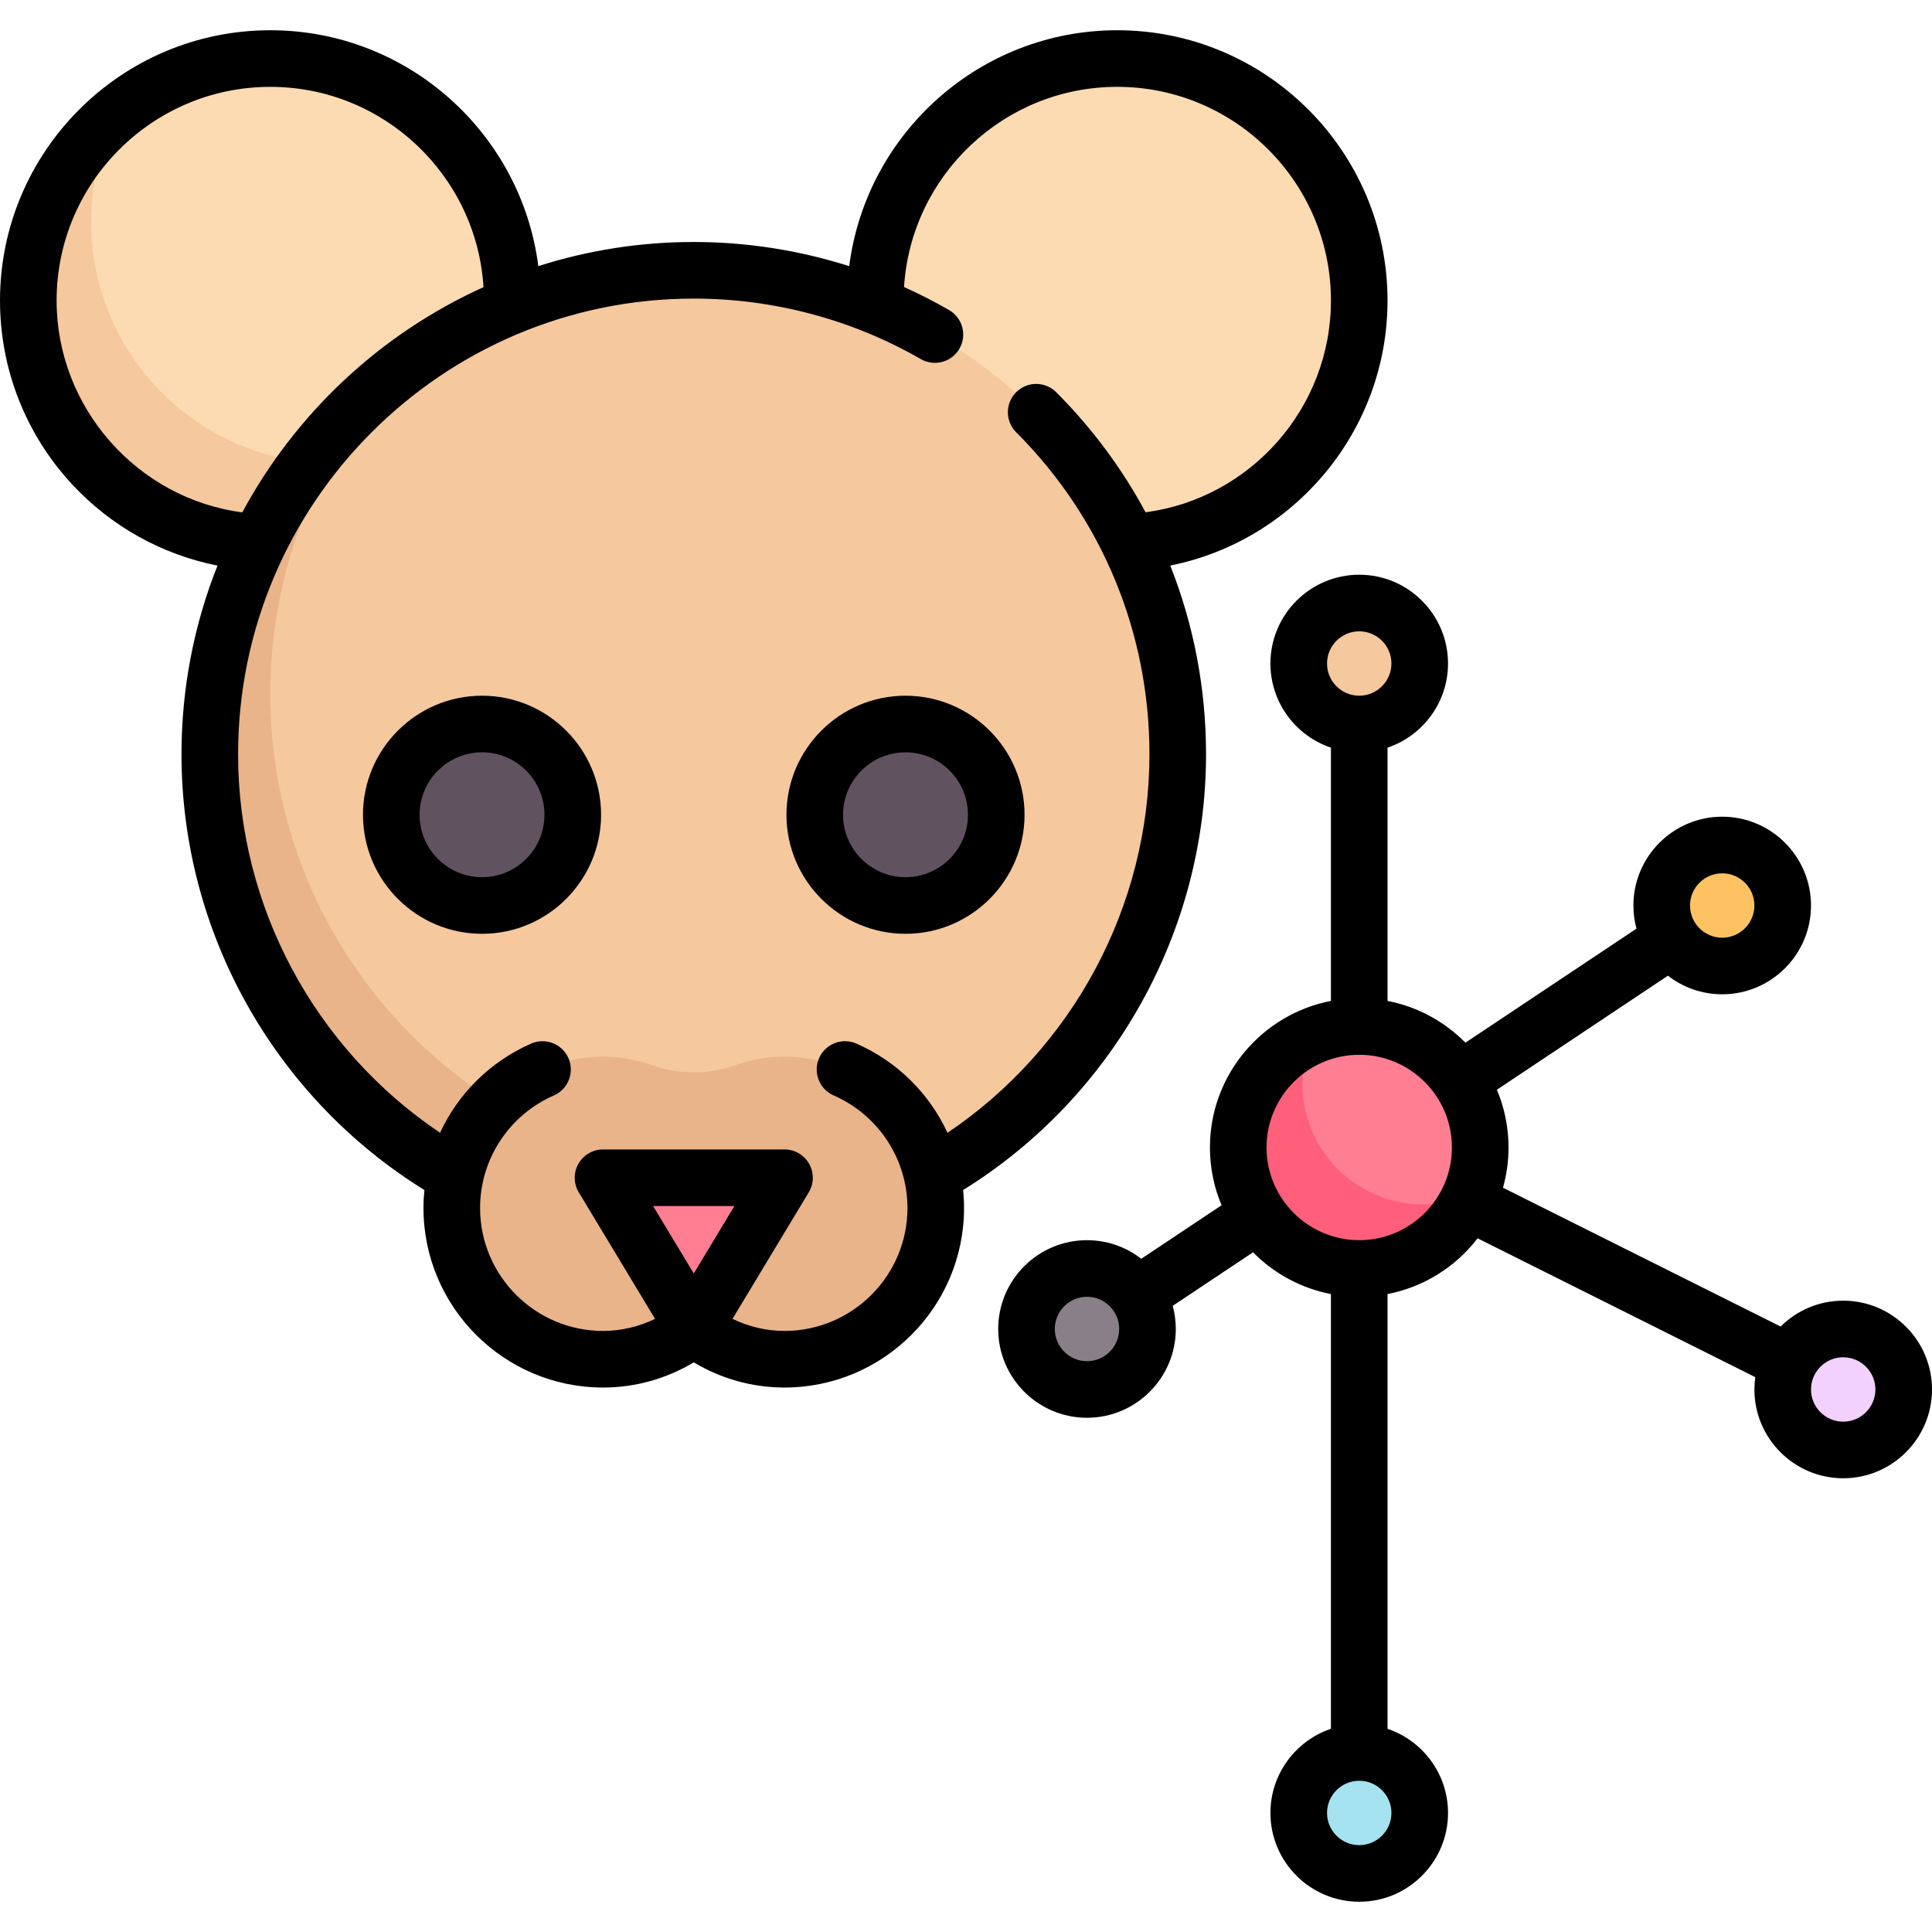
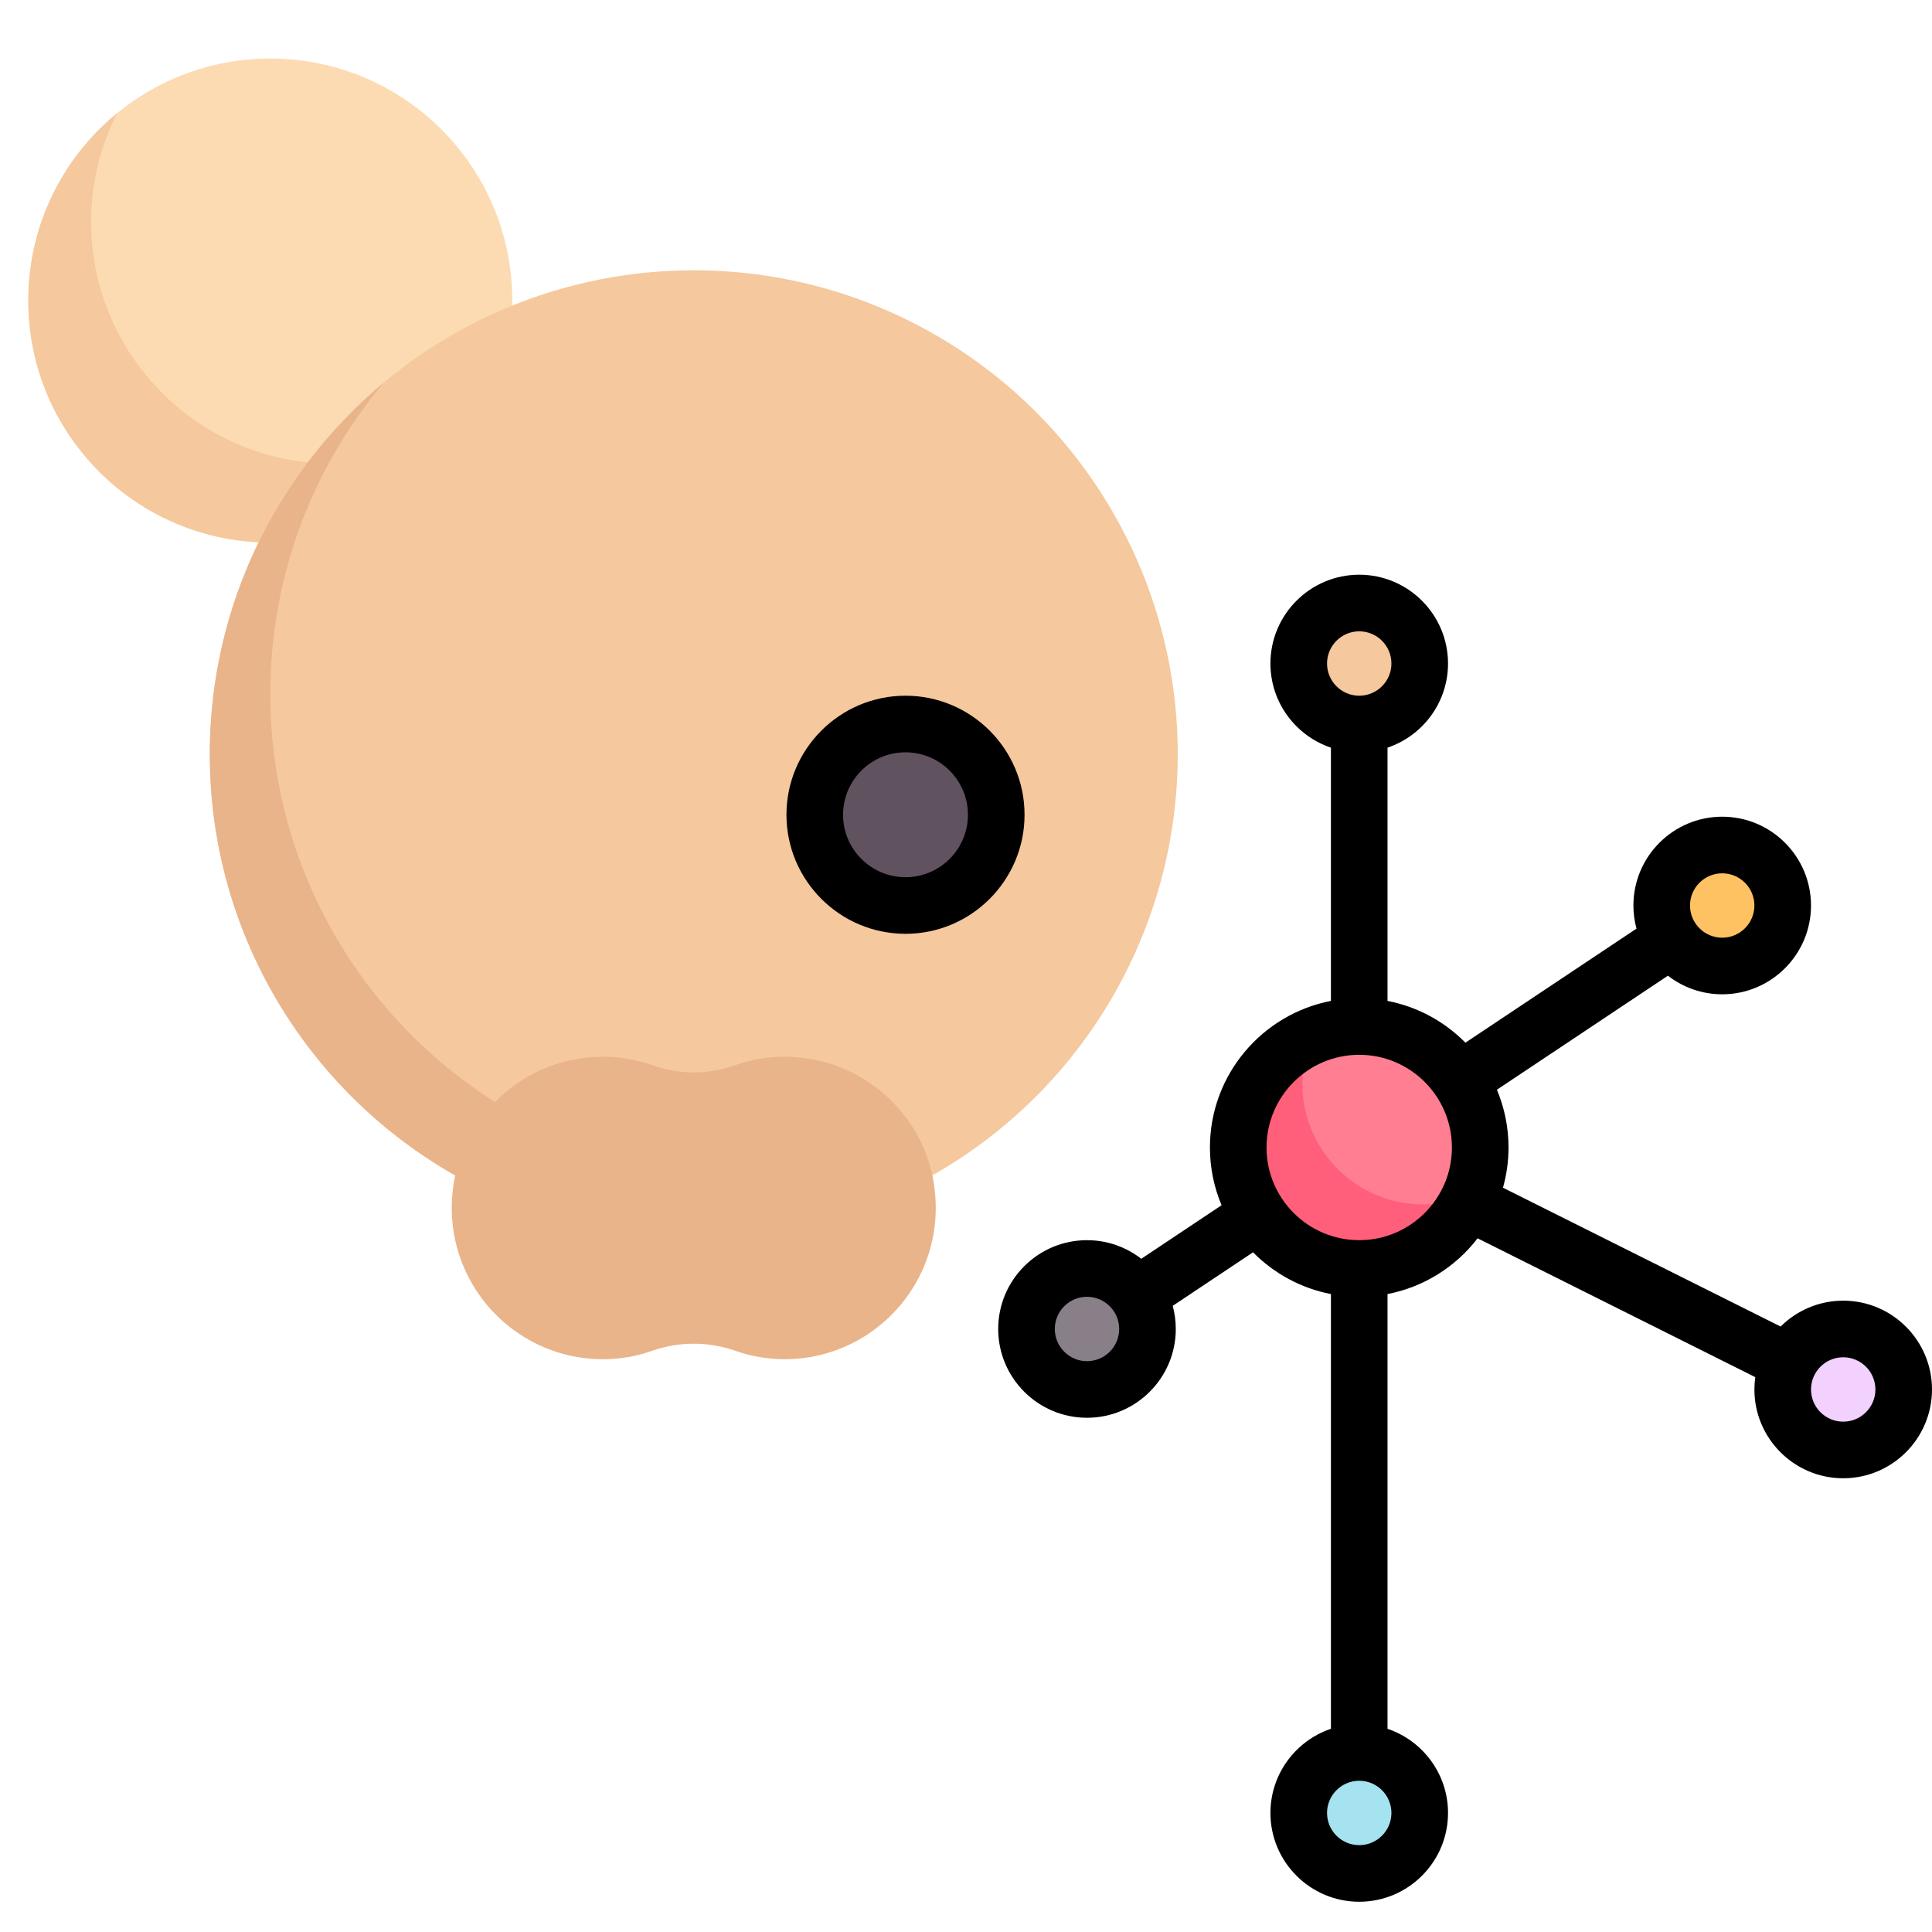
<svg xmlns="http://www.w3.org/2000/svg" id="Capa_1" height="512" viewBox="0 0 512 512" width="512">
  <g>
    <g>
-       <circle cx="296.081" cy="79.645" fill="#fcdbb2" r="64.129" />
      <circle cx="71.629" cy="79.645" fill="#fcdbb2" r="64.129" />
      <path d="m88.278 122.882c-35.417 0-64.129-28.712-64.129-64.129 0-10.334 2.503-20.064 6.846-28.71-14.34 11.76-23.495 29.609-23.495 49.602 0 35.417 28.712 64.129 64.129 64.129 25.084 0 46.744-14.434 57.283-35.419-11.063 9.074-25.21 14.527-40.634 14.527z" fill="#f5c89d" />
      <circle cx="183.855" cy="199.887" fill="#f5c89d" r="128.258" />
      <path d="m183.855 311.005c-63.251-7.905-112.226-61.757-112.226-127.15 0-31.335 11.268-60.017 29.932-82.294-28.08 23.528-45.965 58.826-45.965 98.326 0 70.835 57.423 128.258 128.258 128.258v-17.14z" fill="#e9b48a" />
      <path d="m216.783 281.036c-7.822-1.736-15.266-1.101-21.91 1.252-7.194 2.547-14.842 2.547-22.036 0-6.644-2.352-14.088-2.988-21.91-1.252-15.147 3.362-27.363 15.657-30.384 30.875-5.11 25.735 14.442 48.298 39.264 48.298 4.535 0 8.87-.781 12.911-2.198 7.281-2.552 14.994-2.552 22.275 0 4.041 1.416 8.376 2.198 12.911 2.198 24.821 0 44.373-22.563 39.264-48.298-3.023-15.218-15.238-27.513-30.385-30.875z" fill="#e9b48a" />
      <circle cx="360.21" cy="175.839" fill="#f5c89d" r="16.032" />
      <circle cx="360.21" cy="480.452" fill="#a5e3f0" r="16.032" />
      <circle cx="488.468" cy="368.226" fill="#f2d1ff" r="16.032" />
      <circle cx="456.403" cy="239.968" fill="#ffc263" r="16.032" />
      <circle cx="288.065" cy="352.194" fill="#887f88" r="16.032" />
-       <path d="m183.855 352.012-24.049-39.899h48.097z" fill="#ff7e92" />
-       <circle cx="127.742" cy="215.919" fill="#615260" r="24.048" />
+       <path d="m183.855 352.012-24.049-39.899z" fill="#ff7e92" />
      <circle cx="239.968" cy="215.919" fill="#615260" r="24.048" />
      <circle cx="360.21" cy="304.097" fill="#ff7e92" r="32.065" />
      <path d="m377.185 319.186c-17.709 0-32.065-14.356-32.065-32.065 0-4.45.912-8.685 2.55-12.538-11.476 4.882-19.526 16.255-19.526 29.513 0 17.708 14.355 32.065 32.065 32.065 13.259 0 24.632-8.05 29.513-19.527-3.851 1.64-8.086 2.552-12.537 2.552z" fill="#ff5f7a" />
    </g>
    <g>
      <path d="m488.468 344.693c-6.464 0-12.327 2.621-16.585 6.855l-73.58-36.79c.951-3.395 1.471-6.968 1.471-10.662 0-5.424-1.099-10.596-3.083-15.307l45.327-30.218c3.981 3.085 8.97 4.928 14.385 4.928 12.976 0 23.532-10.557 23.532-23.532s-10.557-23.532-23.532-23.532-23.532 10.557-23.532 23.532c0 2.121.287 4.175.815 6.131l-45.334 30.223c-5.505-5.577-12.649-9.526-20.643-11.067v-67.116c9.308-3.139 16.032-11.946 16.032-22.3 0-12.976-10.557-23.532-23.532-23.532s-23.532 10.557-23.532 23.532c0 10.354 6.724 19.16 16.032 22.3v67.116c-18.24 3.516-32.064 19.591-32.064 38.842 0 5.424 1.099 10.596 3.083 15.308l-21.278 14.186c-3.981-3.085-8.97-4.928-14.385-4.928-12.976 0-23.532 10.557-23.532 23.532s10.557 23.532 23.532 23.532 23.532-10.557 23.532-23.532c0-2.121-.287-4.175-.815-6.131l21.286-14.19c5.505 5.577 12.649 9.526 20.642 11.067v115.213c-9.308 3.139-16.032 11.946-16.032 22.3 0 12.976 10.557 23.532 23.532 23.532s23.532-10.557 23.532-23.532c0-10.354-6.724-19.16-16.032-22.3v-115.214c9.665-1.863 18.085-7.251 23.87-14.772l73.588 36.794c-.149 1.068-.232 2.157-.232 3.265 0 12.976 10.557 23.533 23.532 23.533s23.532-10.557 23.532-23.533-10.557-23.533-23.532-23.533zm-32.065-113.257c4.705 0 8.532 3.828 8.532 8.532s-3.828 8.532-8.532 8.532-8.532-3.828-8.532-8.532 3.828-8.532 8.532-8.532zm-168.339 129.29c-4.705 0-8.532-3.828-8.532-8.532s3.828-8.532 8.532-8.532 8.532 3.828 8.532 8.532-3.827 8.532-8.532 8.532zm72.145-193.419c4.705 0 8.532 3.828 8.532 8.532s-3.828 8.532-8.532 8.532-8.532-3.828-8.532-8.532 3.828-8.532 8.532-8.532zm0 321.677c-4.705 0-8.532-3.828-8.532-8.532s3.828-8.532 8.532-8.532 8.532 3.828 8.532 8.532-3.827 8.532-8.532 8.532zm0-160.323c-13.545 0-24.564-11.02-24.564-24.564s11.02-24.564 24.564-24.564 24.565 11.02 24.565 24.564-11.02 24.564-24.565 24.564zm128.259 48.097c-4.705 0-8.532-3.828-8.532-8.533s3.828-8.532 8.532-8.532 8.532 3.828 8.532 8.532c0 4.706-3.828 8.533-8.532 8.533z" />
-       <path d="m319.613 199.887c0-17.402-3.261-34.302-9.479-50.011 32.947-6.573 57.576-35.774 57.576-70.231 0-39.496-32.133-71.629-71.629-71.629-36.407 0-66.536 27.31-71.029 62.516-13.255-4.211-27.157-6.403-41.197-6.403-14.357 0-28.198 2.248-41.197 6.397-4.496-35.203-34.623-62.51-71.029-62.51-39.496 0-71.629 32.133-71.629 71.629 0 18.15 6.801 35.463 19.149 48.751 10.348 11.135 23.792 18.581 38.489 21.492-6.154 15.481-9.542 32.352-9.542 50 0 47.053 24.536 90.808 64.374 115.483-.158 1.571-.245 3.158-.245 4.759 0 26.236 21.345 47.581 47.581 47.581 8.491 0 16.708-2.291 24.048-6.668 7.34 4.377 15.557 6.668 24.048 6.668 26.236 0 47.581-21.345 47.581-47.581 0-1.602-.087-3.189-.245-4.76 39.794-24.66 64.375-68.573 64.375-115.483zm-304.613-120.242c0-31.225 25.404-56.629 56.629-56.629 30.033 0 54.668 23.503 56.507 53.081-27.292 12.333-49.801 33.435-63.924 59.69-27.825-3.655-49.212-27.758-49.212-56.142zm168.855 257.838-10.771-17.871h21.542zm24.048 15.226c-4.789 0-9.456-1.109-13.786-3.196l20.209-33.529c1.396-2.316 1.437-5.205.107-7.56-1.331-2.355-3.826-3.812-6.53-3.812h-48.097c-2.705 0-5.2 1.457-6.53 3.812s-1.29 5.244.107 7.56l20.209 33.529c-4.33 2.087-8.997 3.196-13.786 3.196-17.965 0-32.581-14.616-32.581-32.581 0-12.919 7.676-24.626 19.556-29.826 3.794-1.661 5.524-6.083 3.863-9.878-1.661-3.794-6.083-5.524-9.878-3.863-10.888 4.765-19.354 13.282-24.148 23.634-33.225-22.321-53.522-59.95-53.522-100.308 0-66.586 54.172-120.758 120.758-120.758 21.146 0 41.951 5.543 60.165 16.03 3.589 2.067 8.175.833 10.242-2.757 2.067-3.589.833-8.175-2.757-10.242-3.877-2.232-7.859-4.264-11.927-6.094 1.854-29.563 26.482-53.051 56.504-53.051 31.225 0 56.629 25.404 56.629 56.629 0 28.489-21.29 52.431-49.125 56.121-6.211-11.561-14.148-22.278-23.684-31.823-2.927-2.93-7.676-2.933-10.607-.005-2.93 2.928-2.933 7.676-.005 10.607 22.779 22.802 35.324 53.111 35.324 85.343 0 40.236-20.329 77.997-53.52 100.314-4.794-10.354-13.261-18.874-24.15-23.64-3.795-1.662-8.217.069-9.878 3.863-1.661 3.795.069 8.217 3.863 9.878 11.88 5.2 19.556 16.907 19.556 29.826 0 17.966-14.616 32.581-32.581 32.581z" />
-       <path d="m127.742 184.371c-17.396 0-31.548 14.152-31.548 31.548s14.152 31.548 31.548 31.548 31.549-14.152 31.549-31.548-14.153-31.548-31.549-31.548zm0 48.097c-9.125 0-16.548-7.423-16.548-16.548s7.423-16.548 16.548-16.548 16.549 7.423 16.549 16.548-7.424 16.548-16.549 16.548z" />
      <path d="m239.968 247.468c17.396 0 31.548-14.152 31.548-31.548s-14.152-31.548-31.548-31.548-31.548 14.152-31.548 31.548 14.152 31.548 31.548 31.548zm0-48.097c9.125 0 16.548 7.423 16.548 16.548s-7.423 16.548-16.548 16.548-16.548-7.423-16.548-16.548 7.423-16.548 16.548-16.548z" />
    </g>
  </g>
</svg>